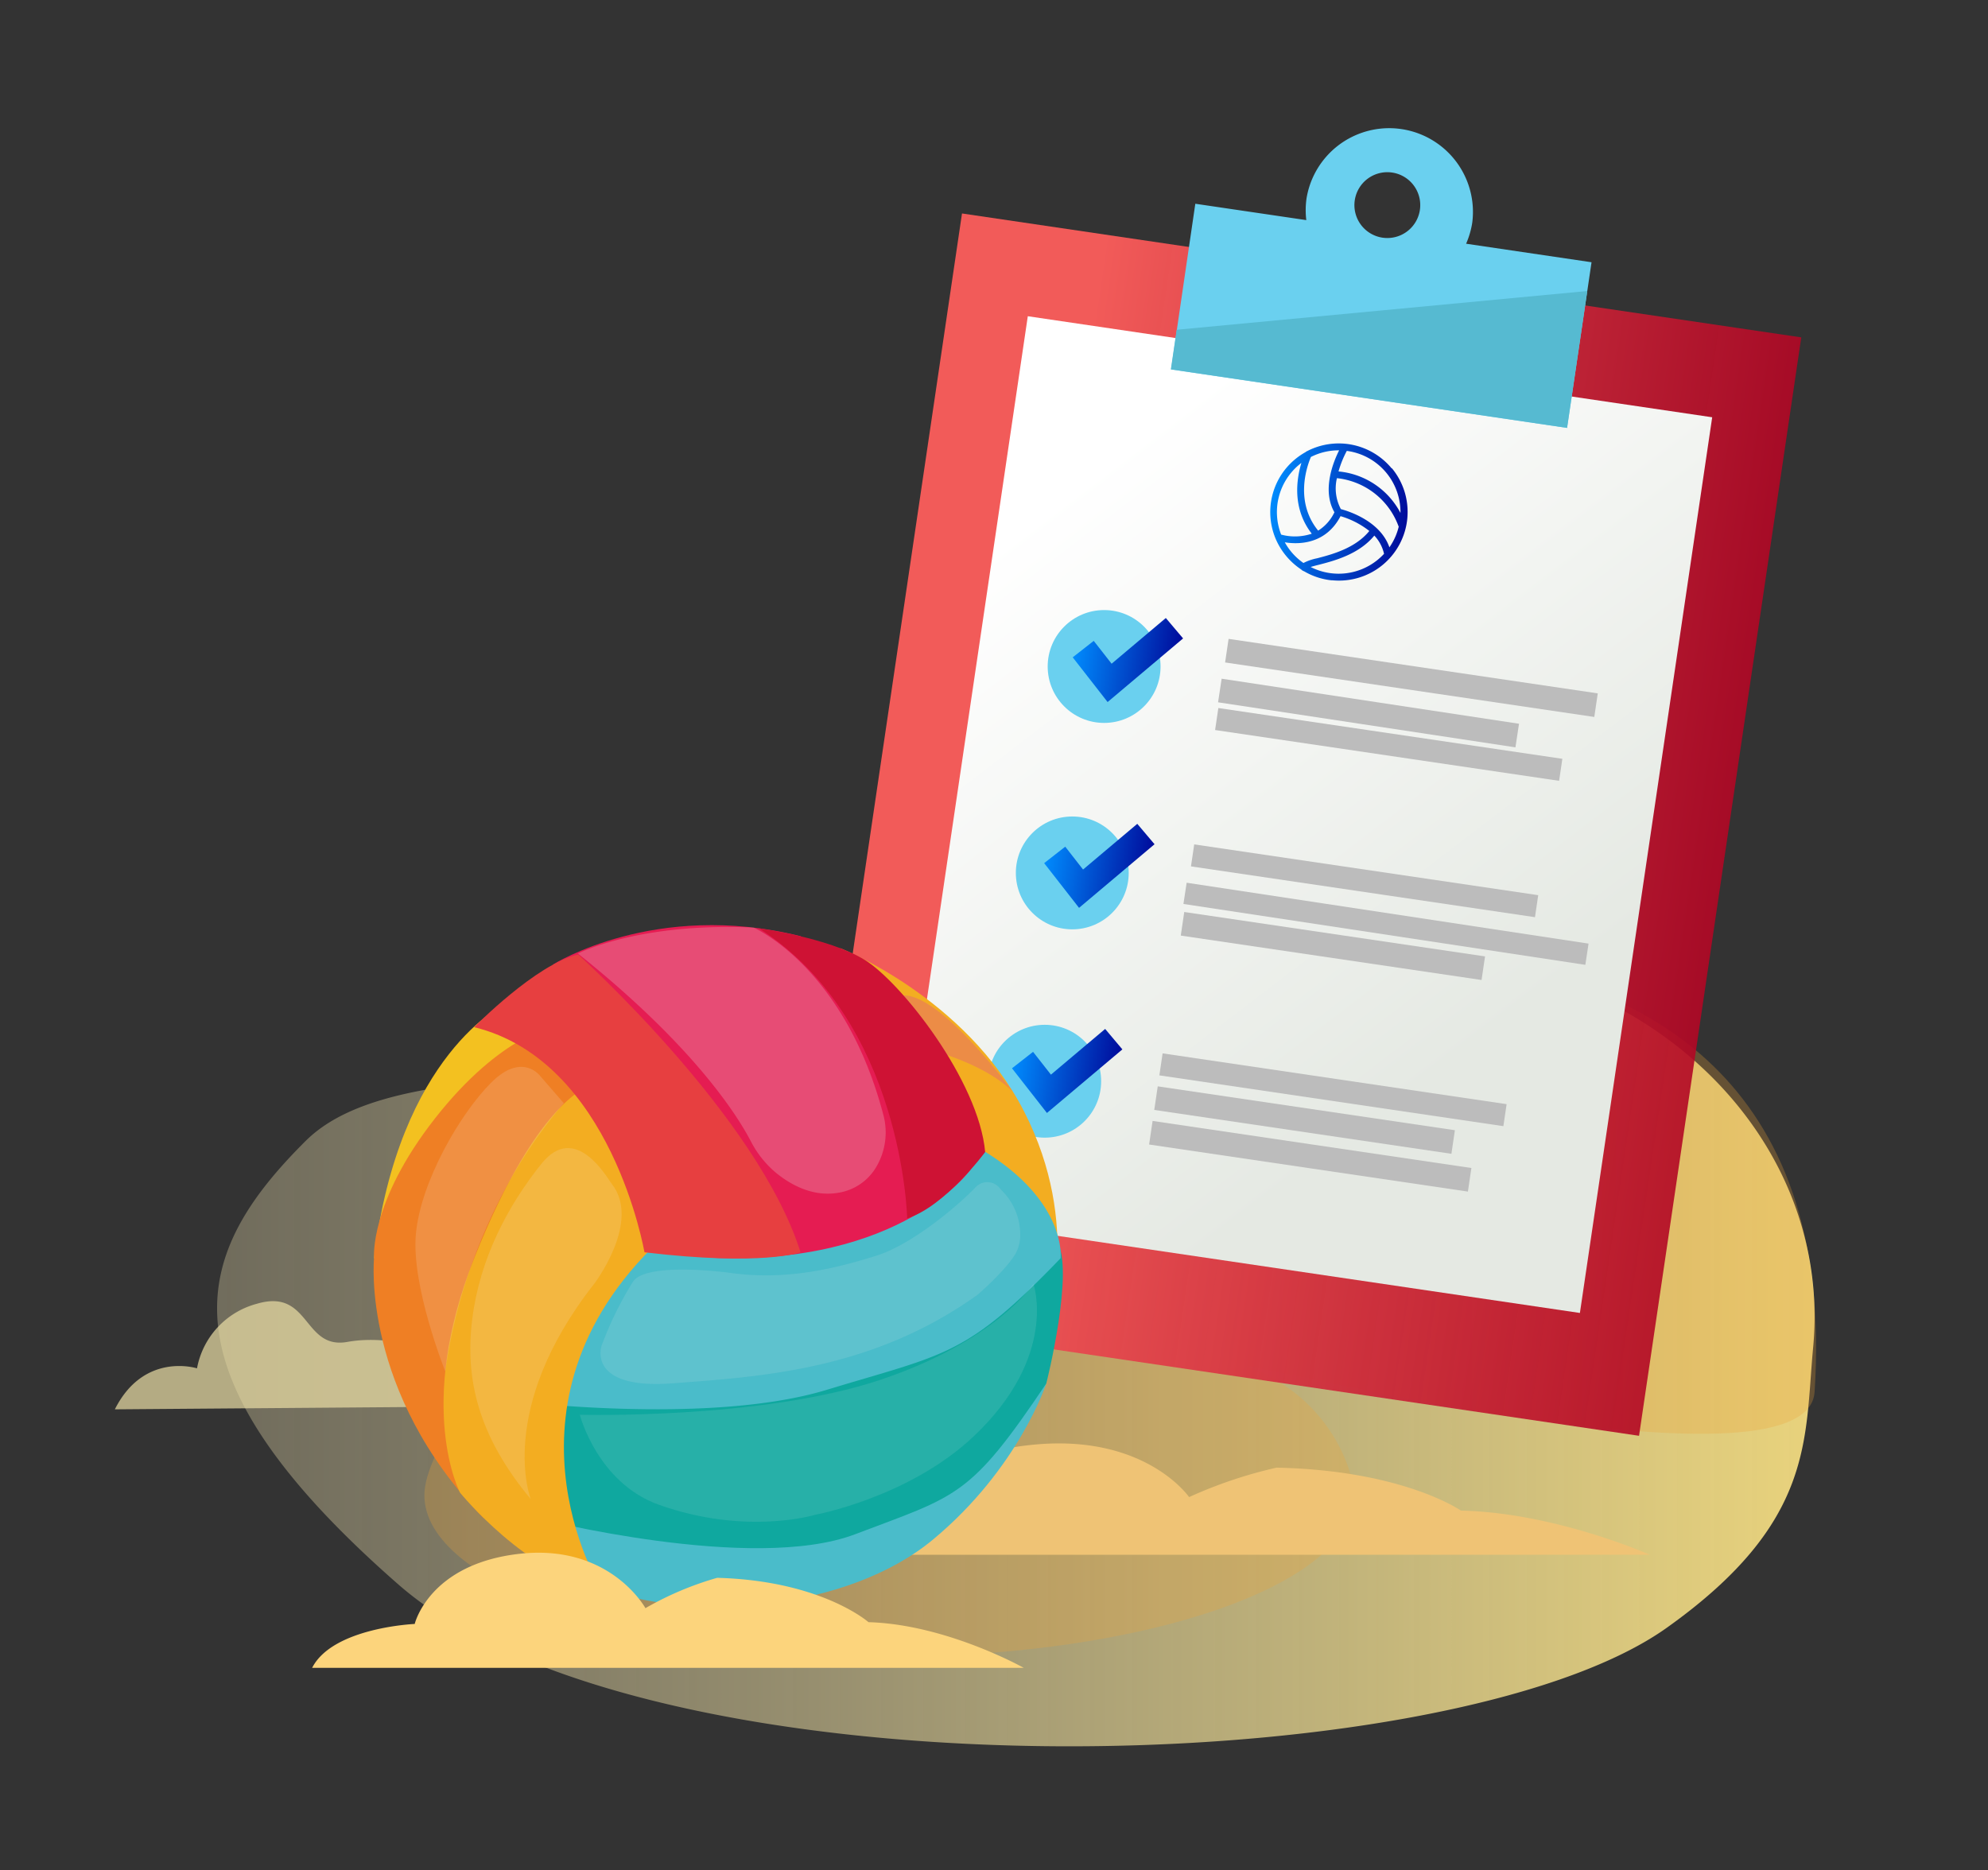
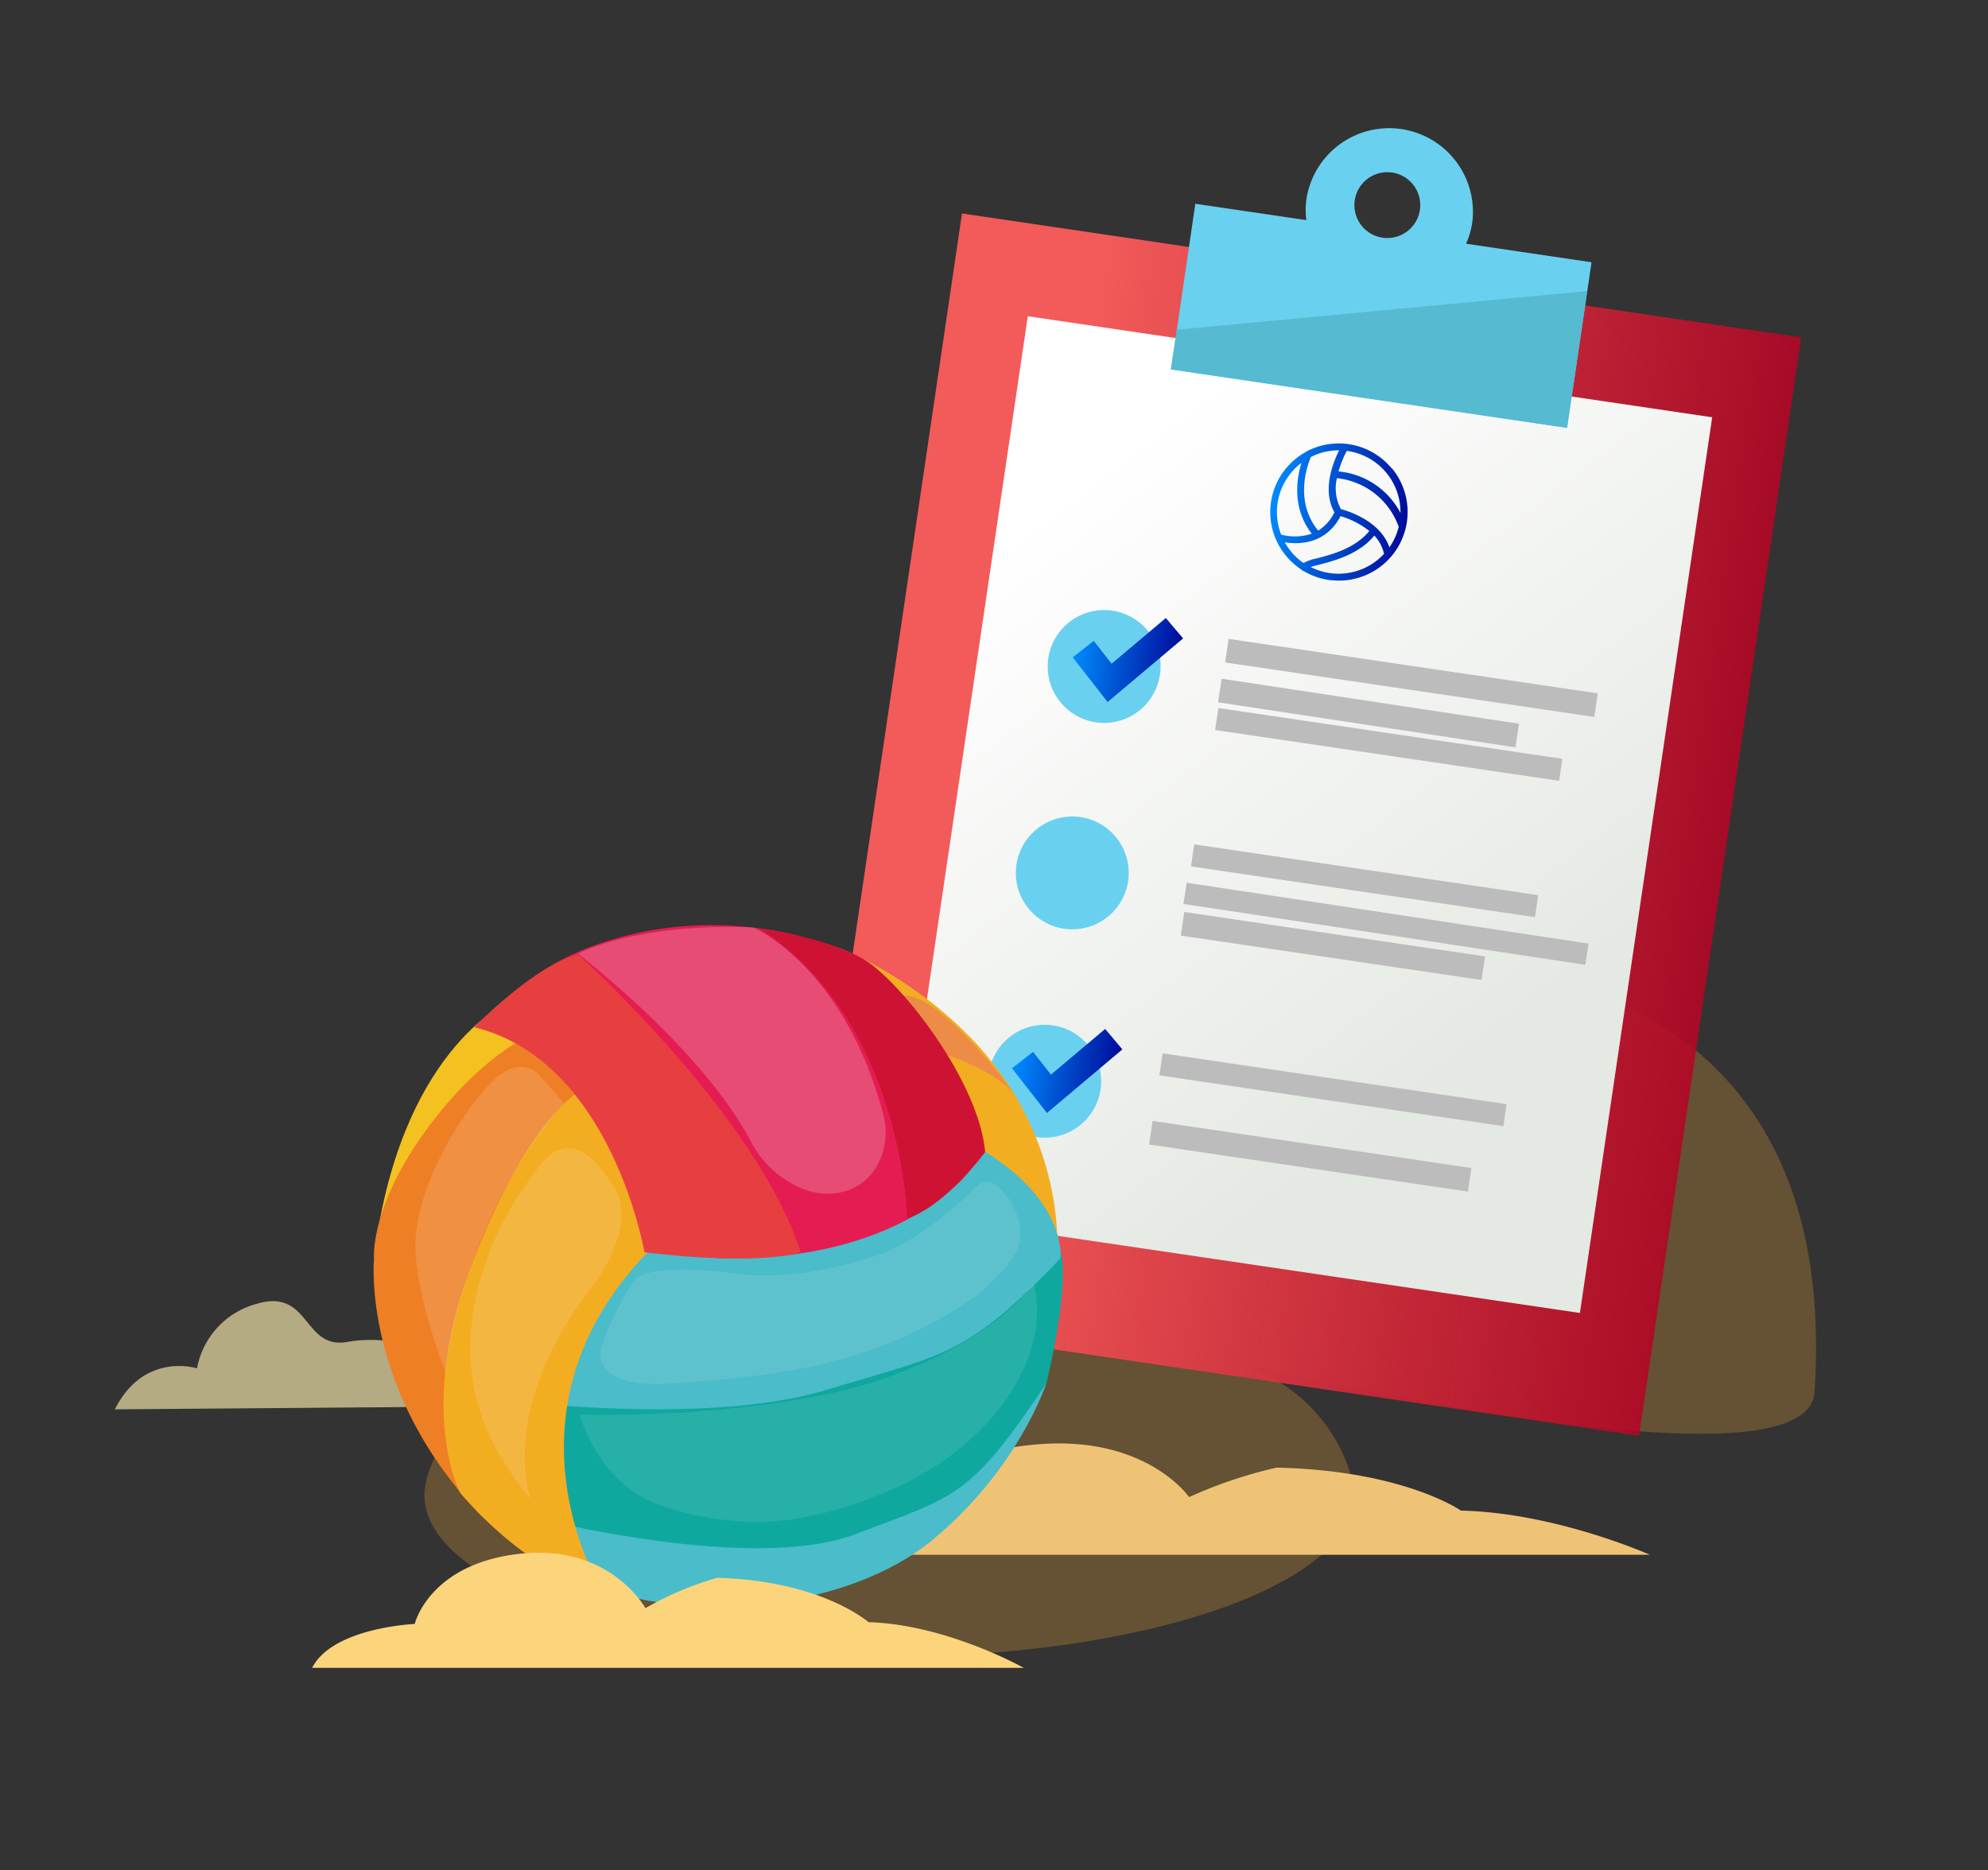
<svg xmlns="http://www.w3.org/2000/svg" xmlns:xlink="http://www.w3.org/1999/xlink" viewBox="0 0 422.71 397.75">
  <rect x="0" y="0" width="422.71" height="397.75" fill="#333333" stroke="none" />
  <defs>
    <linearGradient id="a" x1="54.12" y1="297.25" x2="323.32" y2="297.25" gradientTransform="matrix(1.26, 0, 0, 1.15, -22.9, -53.89)" gradientUnits="userSpaceOnUse">
      <stop offset="0" stop-color="#fff1bc" stop-opacity="0.3" />
      <stop offset="0.13" stop-color="#fceeb7" stop-opacity="0.36" />
      <stop offset="0.38" stop-color="#f8e8a9" stop-opacity="0.51" />
      <stop offset="0.7" stop-color="#efdd92" stop-opacity="0.75" />
      <stop offset="1" stop-color="#e8d27c" />
    </linearGradient>
    <linearGradient id="b" x1="183.08" y1="173.27" x2="363.46" y2="173.27" gradientTransform="translate(3.26 2.1)" gradientUnits="userSpaceOnUse">
      <stop offset="0.17" stop-color="#f25b59" />
      <stop offset="1" stop-color="#b30725" stop-opacity="0.9" />
    </linearGradient>
    <linearGradient id="c" x1="212.38" y1="111.46" x2="317.83" y2="214.02" gradientTransform="translate(3.58 2.18)" gradientUnits="userSpaceOnUse">
      <stop offset="0" stop-color="#fff" />
      <stop offset="1" stop-color="#e5e9e3" />
    </linearGradient>
    <linearGradient id="d" x1="220.15" y1="143.72" x2="242.78" y2="143.72" gradientTransform="translate(31.5 -35.96) rotate(8.4)" gradientUnits="userSpaceOnUse">
      <stop offset="0" stop-color="#008bfd" />
      <stop offset="1" stop-color="#000b9b" />
    </linearGradient>
    <linearGradient id="e" x1="220.53" y1="187.91" x2="243.16" y2="187.91" xlink:href="#d" />
    <linearGradient id="f" x1="220.15" y1="232.07" x2="242.78" y2="232.07" xlink:href="#d" />
    <linearGradient id="g" x1="256.99" y1="106.33" x2="286.19" y2="106.33" xlink:href="#d" />
  </defs>
-   <path d="M385.53,286.56c4.41-46.95-39-85.73-90.61-83.14a199.76,199.76,0,0,0-46.85,8.44C163.3,237.06,88.38,219.38,65,242.63S31.89,290.78,84.75,337s223.08,42.31,269.63,9.19C385.94,323.73,383.68,306.18,385.53,286.56Z" style="fill:url(#a)" />
  <path d="M287.94,318c0,18.95-44.25,34.32-98.85,34.32S90.24,336.9,90.24,318s55.07-75.4,105.13-97.17C238.65,202,394.06,169,385.84,296c-1.55,23.92-127.93-8.14-120.28-5.25C283.42,297.51,287.94,313.69,287.94,318Z" style="fill:#eda53b;opacity:0.27" />
  <rect x="186.34" y="57.3" width="180.39" height="236.13" transform="translate(28.58 -38.51) rotate(8.4)" style="fill:url(#b)" />
  <rect x="203.69" y="76.96" width="147.1" height="192.55" transform="translate(28.28 -38.64) rotate(8.4)" style="fill:url(#c)" />
  <path d="M311.74,51.83a18.13,18.13,0,0,0,1.31-4.5,17.81,17.81,0,0,0-35.23-5.21,17.58,17.58,0,0,0-.06,4.69l-23.6-3.48L249,78.56,333.21,91l5.2-35.23ZM294,50.55a7,7,0,1,1,7.91-5.88A7,7,0,0,1,294,50.55Z" style="fill:#6ad0ef" />
  <polygon points="248.96 78.56 250.2 70.13 337.5 61.89 333.21 91 248.96 78.56" style="fill:#56bad1" />
  <circle cx="228" cy="185.64" r="12" style="fill:#6ad0ef" />
  <rect x="251.1" y="198.64" width="64.65" height="5.07" transform="translate(32.42 -39.24) rotate(8.4)" style="fill:#bcbcbc" />
  <rect x="253.19" y="184.94" width="73.94" height="4.73" transform="translate(30.47 -40.37) rotate(8.4)" style="fill:#bcbcbc" />
  <rect x="252.1" y="192.87" width="86.32" height="4.56" transform="matrix(0.99, 0.15, -0.15, 0.99, 31.67, -41.03)" style="fill:#bcbcbc" />
  <circle cx="222.14" cy="229.94" r="12" style="fill:#6ad0ef" />
  <rect x="244.35" y="243.36" width="68.52" height="5.07" transform="translate(38.9 -38.06) rotate(8.4)" style="fill:#bcbcbc" />
  <rect x="246.47" y="229.38" width="73.94" height="4.73" transform="translate(36.89 -38.91) rotate(8.4)" style="fill:#bcbcbc" />
-   <rect x="245.46" y="235.66" width="63.87" height="5.07" transform="translate(37.77 -37.96) rotate(8.4)" style="fill:#bcbcbc" />
  <circle cx="234.77" cy="141.74" r="12" style="fill:#6ad0ef" />
  <polygon points="235.51 149.3 228.09 139.79 232.56 136.29 236.36 141.15 247.89 131.43 251.56 135.77 235.51 149.3" style="fill:url(#d)" />
  <rect x="260.44" y="141.63" width="79.35" height="5.07" transform="translate(24.28 -42.29) rotate(8.4)" style="fill:#bcbcbc" />
  <rect x="258.32" y="155.94" width="73.94" height="4.73" transform="translate(26.29 -41.43) rotate(8.4)" style="fill:#bcbcbc" />
  <rect x="259.44" y="147.85" width="63.87" height="5.07" transform="matrix(0.99, 0.15, -0.15, 0.99, 25.09, -40.95)" style="fill:#bcbcbc" />
-   <polygon points="229.44 193.07 222.02 183.56 226.5 180.06 230.29 184.92 241.82 175.2 245.49 179.54 229.44 193.07" style="fill:url(#e)" />
  <polygon points="222.61 236.69 215.18 227.19 219.66 223.69 223.46 228.54 234.99 218.82 238.65 223.17 222.61 236.69" style="fill:url(#f)" />
  <path d="M295.91,99.61a14.6,14.6,0,0,0-18.22-3.54l-.05,0,0,.06a14.78,14.78,0,0,0-2.26,1.54,14.59,14.59,0,0,0-4,17.22v0h0a14.83,14.83,0,0,0,5.33,6.24c.09.18.63.39.63.39a14.46,14.46,0,0,0,5.76,1.89l.21,0a14.6,14.6,0,0,0,12.65-23.83Zm-10.8,8.66a9.37,9.37,0,0,1-.84-6.58A15.71,15.71,0,0,1,297.4,112l.12-.47a13.05,13.05,0,0,1-2.09,4.87C293.48,110.77,286.66,108.68,285.11,108.27Zm-4.83,4.58c-5.06-6.22-2.36-13.76-1.54-15.67a13,13,0,0,1,6-1.41c-1.22,2.42-3.71,8.49-1,13.17A9.28,9.28,0,0,1,280.28,112.85Zm17.5-3.77a16.62,16.62,0,0,0-13.17-8.82,21.88,21.88,0,0,1,1.76-4.37,13.13,13.13,0,0,1,11.41,13.19Zm-21.49-10.3.43-.35c-1,3.34-2.05,9.6,2.2,15.07a11.25,11.25,0,0,1-6.51.19,13.13,13.13,0,0,1,3.88-14.91Zm-3.1,16.55.71.1c3.1.34,8.22-.09,11.14-5.66a18.08,18.08,0,0,1,6.12,3.15c-3,3.7-8,5-11.11,5.81a10.92,10.92,0,0,0-2.9,1,13.14,13.14,0,0,1-2.63-2.43A12.59,12.59,0,0,1,273.19,115.33ZM293,119a13.13,13.13,0,0,1-14.32,1.58c.5-.16,1.15-.33,1.73-.47,3.24-.84,8.54-2.21,11.81-6.21a8.25,8.25,0,0,1,2.07,3.88A13.56,13.56,0,0,1,293,119Z" style="fill:url(#g)" />
  <path d="M166.51,330.65h184.3s-20-8.94-40.18-9.4c0,0-12.19-8.56-39.2-9.13a96.47,96.47,0,0,0-18.59,6.26s-9.13-13.28-32.6-11.19-27.16,14.45-27.16,14.45S171.86,322.33,166.51,330.65Z" style="fill:#efc375" />
  <path d="M24.42,299.72l127.68-1L116,292.46s-9.31-13.58-23-4.74c0,0-9.63-4.05-19.13-2.34s-7.87-11.49-19.26-8.11A17.5,17.5,0,0,0,41.89,291S30.63,287.38,24.42,299.72Z" style="fill:#eee0a7;opacity:0.69" />
  <path d="M178.66,201.65s26.68,10.43,39.12,34.77,4.7,45.06,4.7,45.06l-48.11-35.94Z" style="fill:#f3ad21" />
  <path d="M113.26,312.45,222.48,294.2s-5.81,18-24.06,33.18-51.42,17.7-70.78,10.23S113.26,312.45,113.26,312.45Z" style="fill:#4abcca" />
  <path d="M112.43,274.3l1.66,48.57s45.9,11.7,67.74,3.41,24.33-7.75,40.65-32.08c0,0,6.15-24.32,2.18-30.41-4.1-6.3-27.9-6.69-26.79-8.57S112.43,274.3,112.43,274.3Z" style="fill:#0fa89f" />
  <path d="M140.64,253c-1.11.55-33.16,44.79-33.16,44.79s42.83,5.53,68.27-2.21,29.59-7,49.77-28c0,0,1.38-11.83-16-22.61A92.47,92.47,0,0,0,176,232.18Z" style="fill:#4abcca" />
  <path d="M195.37,222.64s13.19,2.8,20,9.54c0,0-15-20.61-23.29-20.5S195.37,222.64,195.37,222.64Z" style="fill:#ec8c46" />
  <path d="M107.48,213.47s-22.7,10.44-27.95,54.16l52.65-35.45Z" style="fill:#f3c120" />
  <path d="M118.16,218.17s-11.53,1.66-25.63,19.63-13,29.83-13,29.83S76.68,296,102.85,322.87l32.67-84.46Z" style="fill:#ef7f24" />
  <path d="M126.26,230.61s-11.34,1.57-25.44,37c-12.62,31.71-3,49.83-3,49.83s14.38,17.69,29.86,20.18c0,0-24.88-40.37,14.38-75.48Z" style="fill:#f3ad21" />
  <path d="M117.65,205.09s21.6-13.69,52.57-6l36.14,49.66s-14.61,20.48-55.24,18.71Z" style="fill:#e51c52" />
  <path d="M100.82,218.44S114.09,204.9,122.94,203c0,0,38.16,34.29,47.28,63.32,0,0-8,3-33.18,0C137,266.28,130.13,225.63,100.82,218.44Z" style="fill:#e73f40" />
  <path d="M161.37,197.43s14.66,1.94,22.4,6.64S208.1,229.78,209.48,245c0,0-8.57,11.61-16.59,14.1C192.89,259.09,192.06,217.06,161.37,197.43Z" style="fill:#ce1234" />
  <path d="M155.29,270.7s-18-2.49-20.74,1.94a75,75,0,0,0-6.63,13.54s-3.32,9.41,15.2,8,42.31-2.76,64.7-18.8c0,0,5.53-4.7,8-8.57a8.2,8.2,0,0,0,1.11-4.44,13.17,13.17,0,0,0-3.45-8.7l-1-1.1a3.38,3.38,0,0,0-4.92-.2l-.06.06c-3.26,3.47-13.27,12.17-21.29,14.66S167.43,272.42,155.29,270.7Z" style="fill:#edecec;opacity:0.13" />
  <path d="M122.89,202.79s12.72-6.63,37.33-5.53c0,0,19.23,8.21,27.57,39.69a14.43,14.43,0,0,1-1.41,11.12,11.39,11.39,0,0,1-8.19,5.6c-5.39.9-10.06-1.7-13.2-4.26a21.69,21.69,0,0,1-5.36-6.74C156.72,237.11,147.43,222.38,122.89,202.79Z" style="fill:#edecec;opacity:0.23" />
  <path d="M123.29,300.87s38.51,1.05,63.87-7.42c24.55-8.2,32.58-20.42,32.58-20.42s5.37,15.32-12.67,32.4c-13.81,13.07-33.81,16.73-33.81,16.73s-14.48,4.45-33.06-2.11C127,315.38,123.29,300.87,123.29,300.87Z" style="fill:#edecec;opacity:0.11" />
  <path d="M112.85,318.81s-7.47-19.06,13.48-45.77c0,0,10.11-13.23,3.74-21.28-1-1.3-7.71-13.27-14.93-4.28S102,267.76,100.41,280.55,101.72,305.41,112.85,318.81Z" style="fill:#edecec;opacity:0.16" />
  <path d="M94.67,291.62c.28-.83,3.11-31.26,25.22-57l-5-5.76s-3.82-5.25-10.45,1.38-14.93,21-16,32.08S94.67,291.62,94.67,291.62Z" style="fill:#edecec;opacity:0.16" />
  <path d="M66.37,354.69h151.3s-16.41-9.23-33-9.71c0,0-10-8.84-32.18-9.43A67.94,67.94,0,0,0,137.24,342s-7.5-13.72-26.77-11.56-22.29,14.92-22.29,14.92S70.76,346.1,66.37,354.69Z" style="fill:#fcd47c" />
</svg>